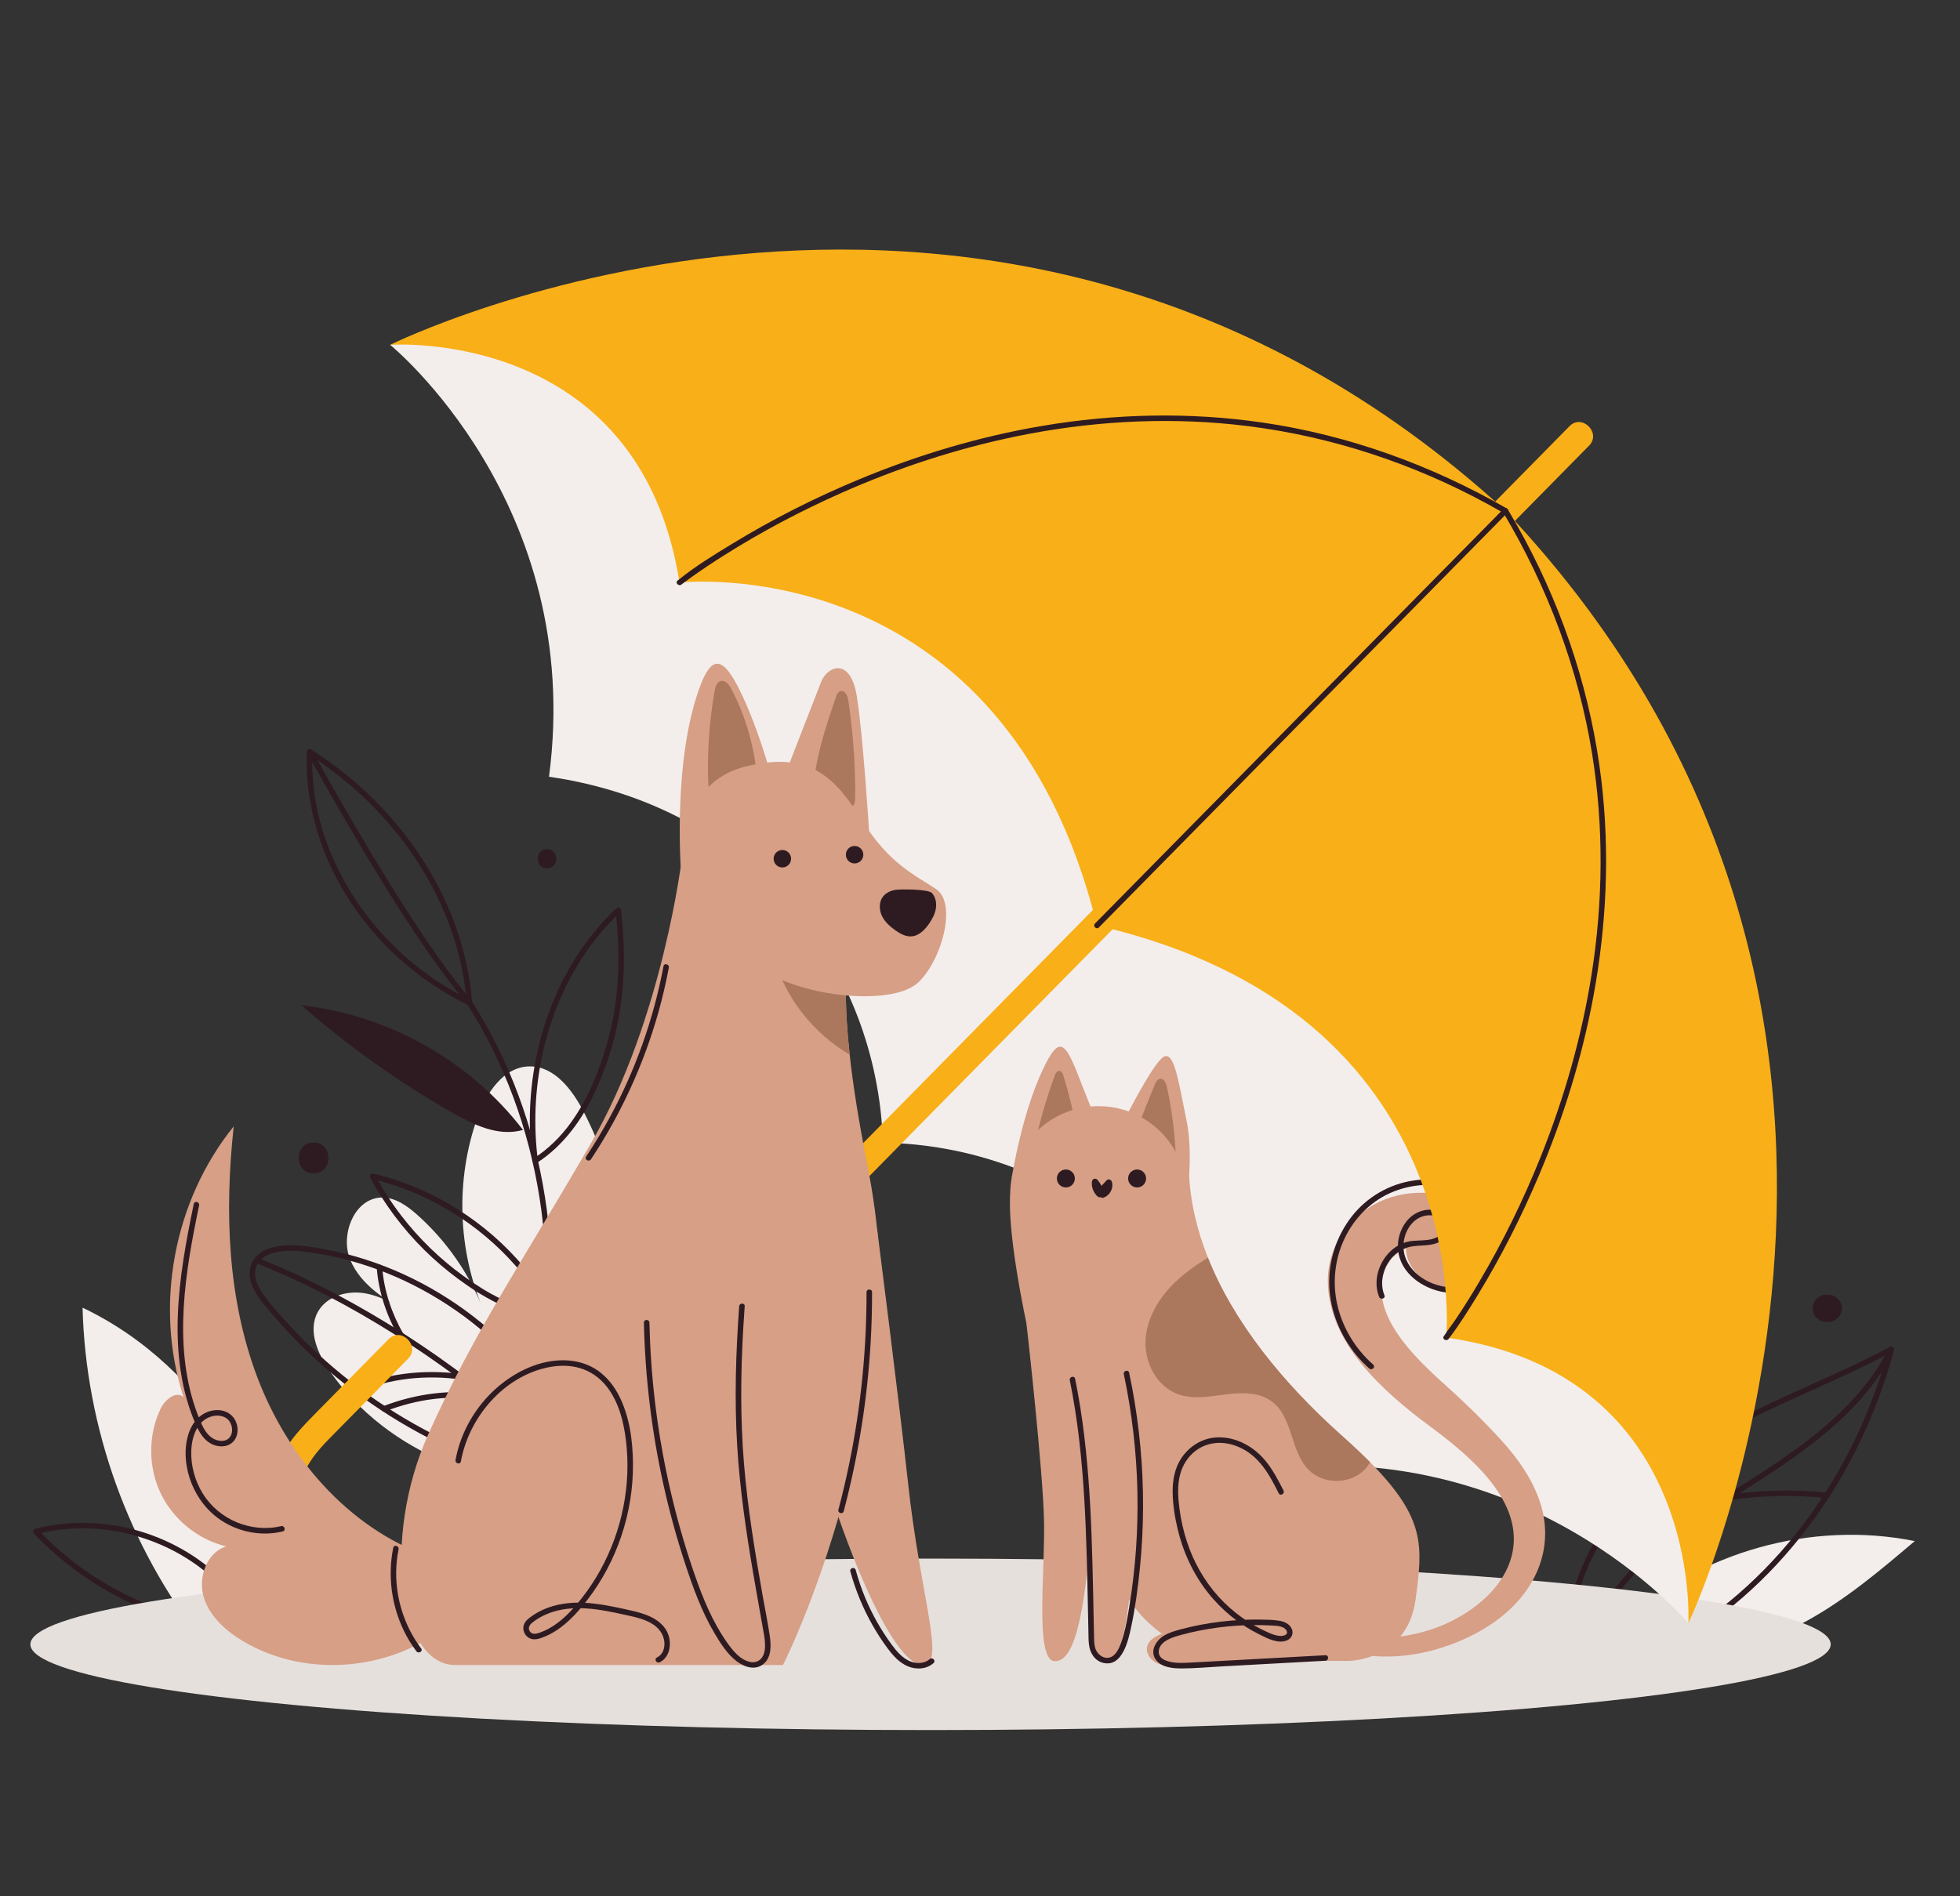
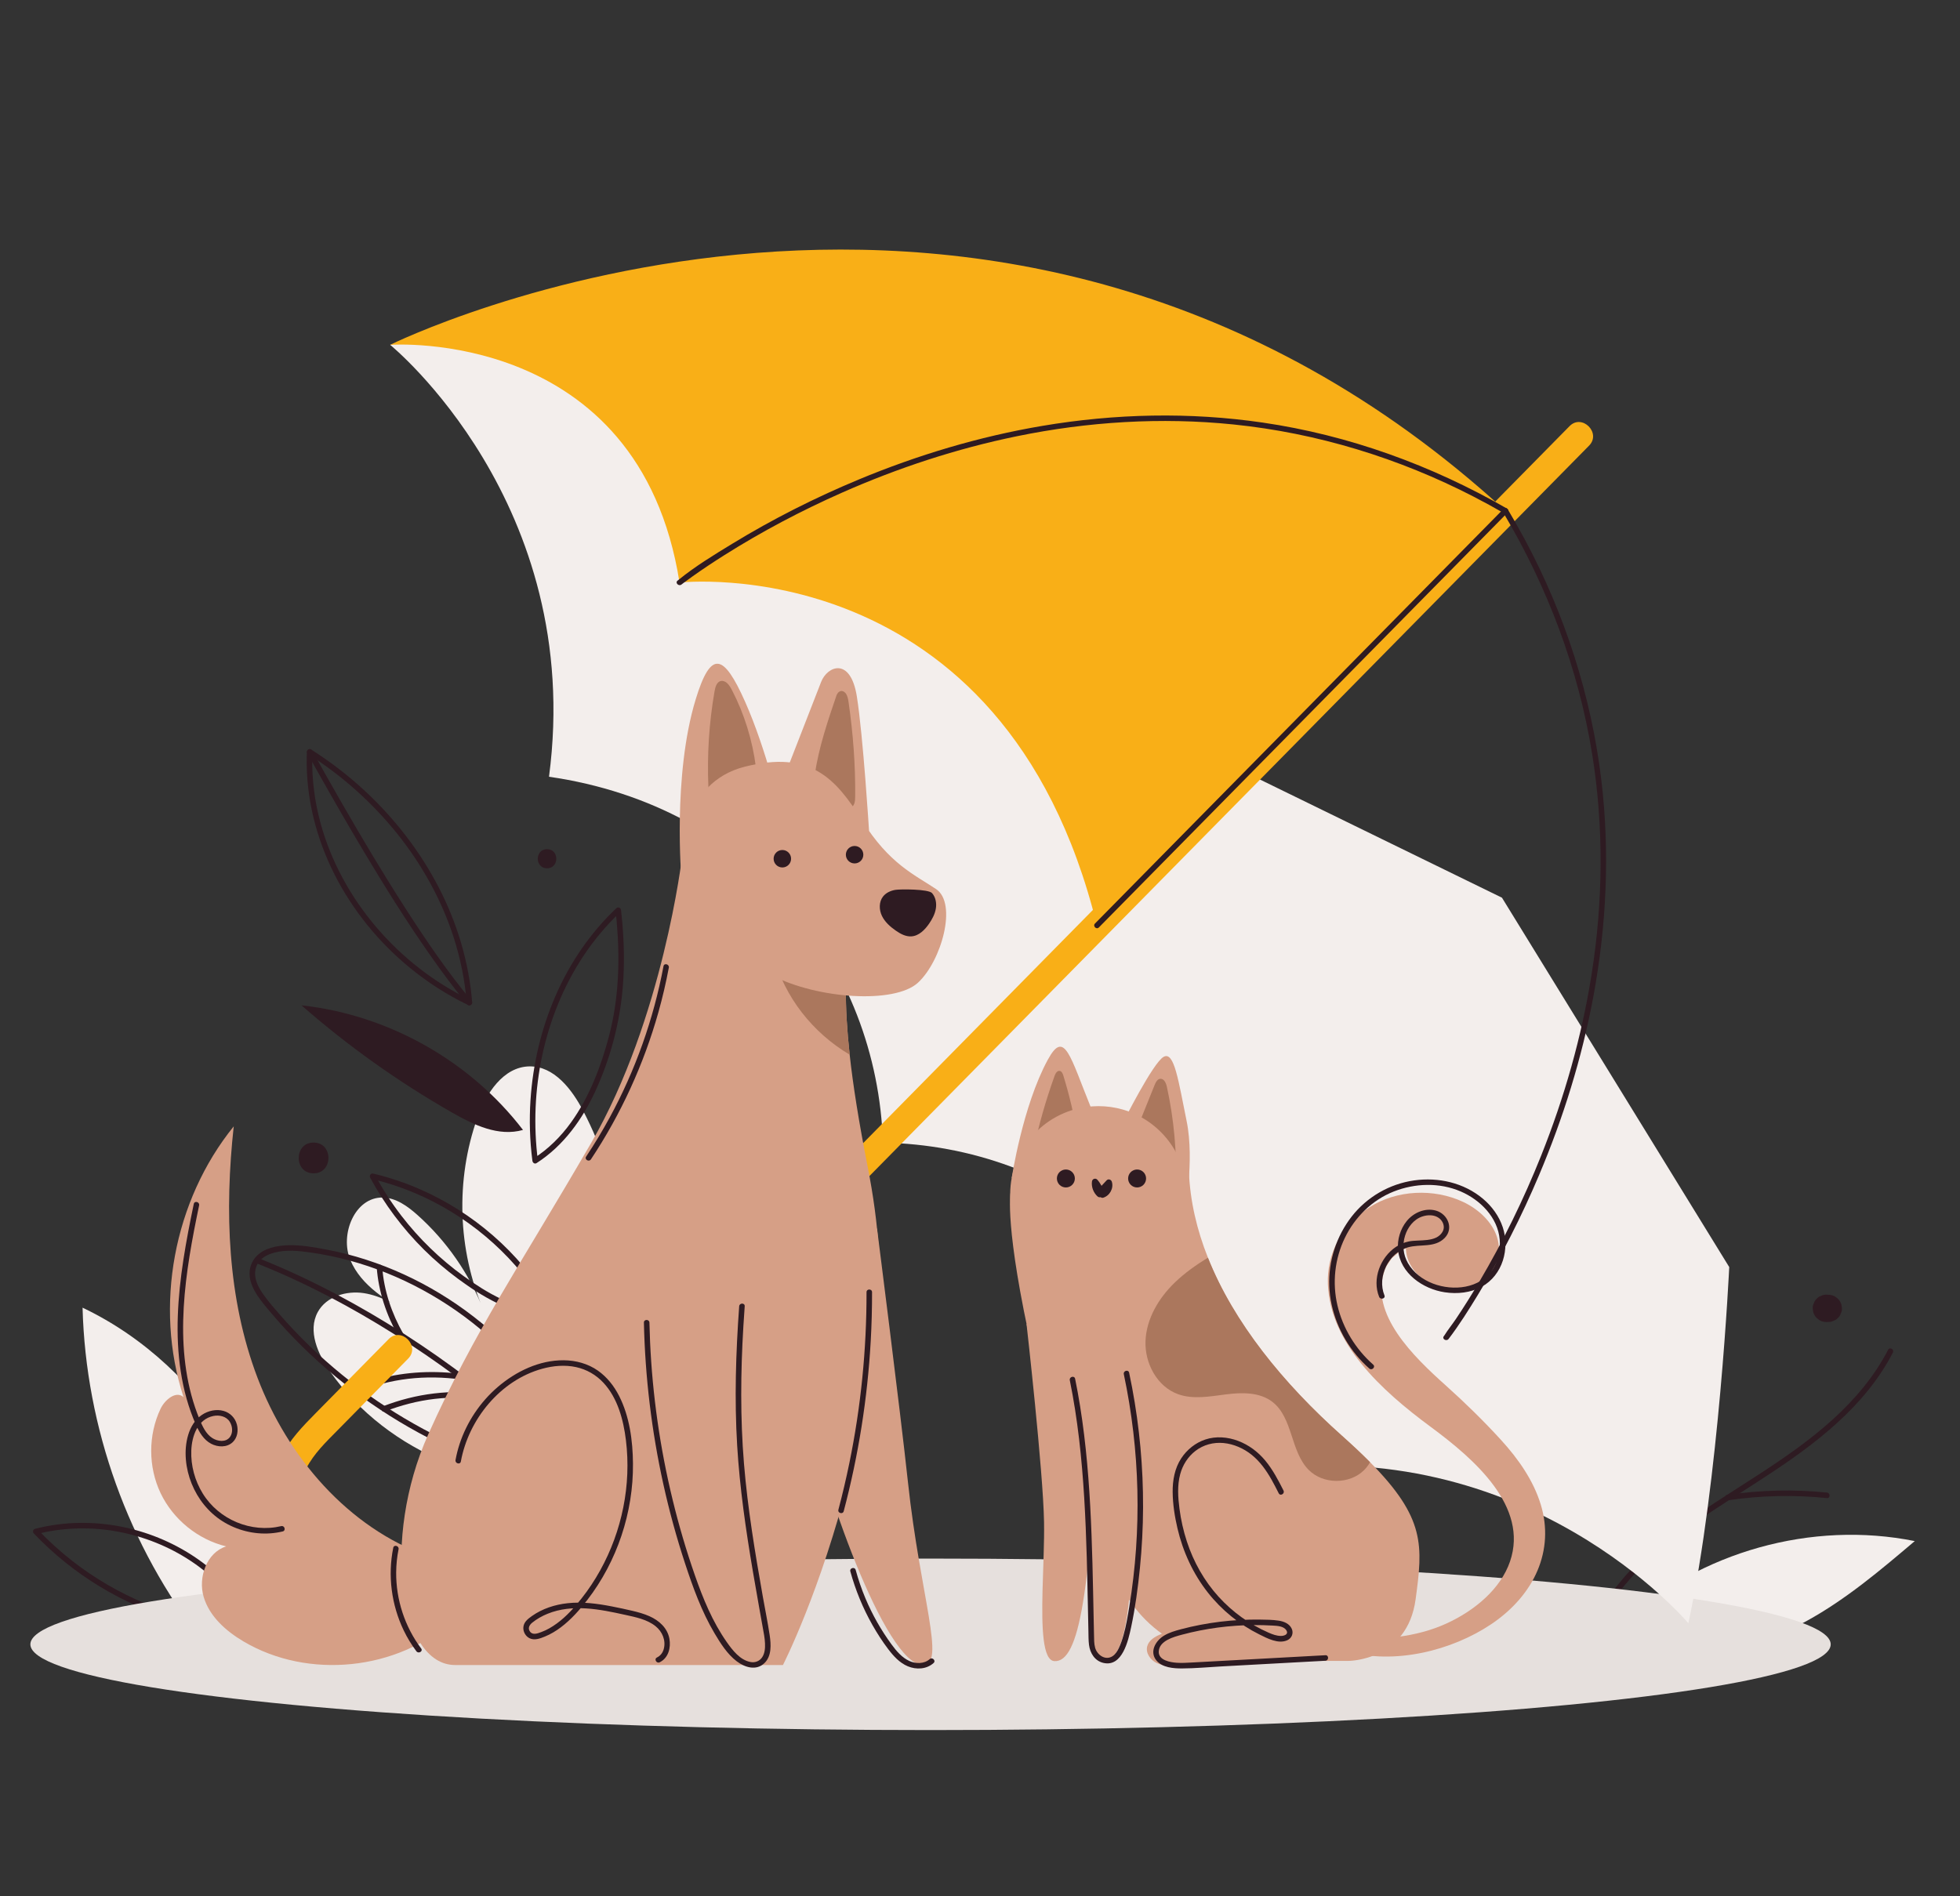
<svg xmlns="http://www.w3.org/2000/svg" version="1.1" id="Calque_1" x="0px" y="0px" width="930px" height="900px" viewBox="0 0 930 900" enable-background="new 0 0 930 900" xml:space="preserve">
  <rect x="0" y="0" width="930" height="900" fill="#333333" stroke="none" />
  <g>
    <g>
      <path fill="#F3EEEC" d="M770.087,770.096c36.603-33.676,89.69-48.506,138.446-38.674c-16.211,13.756-32.561,27.609-51.189,37.854    c-18.629,10.246-39.93,16.756-61.084,14.633L770.087,770.096z" />
      <path fill="#F3EEEC" d="M134.564,778.959c2.721-65.203-36.474-130.256-95.39-158.322c1.485,57.01,21.762,113.375,56.937,158.266    L134.564,778.959z" />
      <g>
        <path fill="#2E1B22" d="M106.644,750.811c-8.883-9.107-19.68-16.172-31.451-20.959c-11.804-4.801-24.607-7.246-37.353-7.07     c-7.15,0.1-14.291,1.039-21.217,2.818c-0.978,0.25-1.242,1.488-0.578,2.188c9.216,9.711,19.744,18.17,31.181,25.127     c11.434,6.957,23.796,12.428,36.639,16.197c7.249,2.129,14.653,3.701,22.14,4.709c0.707,0.094,1.397-0.172,1.611-0.916     c0.175-0.607-0.214-1.516-0.915-1.609c-13.1-1.762-25.96-5.27-38.143-10.398c-12.179-5.129-23.733-11.867-34.161-19.986     c-5.866-4.57-11.382-9.582-16.501-14.975c-0.192,0.73-0.385,1.459-0.578,2.189c11.96-3.072,24.547-3.531,36.725-1.52     c12.203,2.018,23.99,6.404,34.483,12.959c5.926,3.703,11.386,8.096,16.265,13.098     C105.971,753.871,107.822,752.018,106.644,750.811L106.644,750.811z" />
      </g>
      <g>
        <g>
-           <path fill="#2E1B22" d="M746.061,800.215c-2.361-15.281-1.111-31.066,3.437-45.836c4.412-14.334,12.038-27.406,21.962-38.621      c9.601-10.85,21.029-19.939,33.19-27.756c13.337-8.572,27.587-15.584,41.97-22.205c15.36-7.072,30.926-13.719,45.982-21.436      c1.835-0.941,3.66-1.898,5.479-2.871c-0.641-0.494-1.283-0.986-1.924-1.48c-3.803,14.174-8.829,28.014-15.078,41.291      c-6.274,13.326-13.751,26.094-22.374,38.039c-8.667,12.006-18.524,23.16-29.425,33.184      c-11.066,10.178-23.219,19.152-36.238,26.672c-13.496,7.795-27.881,13.992-42.809,18.465c-1.92,0.574-3.848,1.121-5.781,1.641      c-1.627,0.438-0.938,2.963,0.695,2.525c15.359-4.131,30.241-10.021,44.235-17.584c13.414-7.252,25.987-16.035,37.483-26.049      c11.354-9.889,21.613-20.99,30.723-32.975c9.015-11.857,16.863-24.592,23.492-37.928c6.59-13.262,11.996-27.121,16.137-41.34      c0.508-1.744,0.994-3.492,1.465-5.244c0.305-1.131-0.926-2.014-1.924-1.479c-15.159,8.115-30.939,14.967-46.582,22.078      c-14.856,6.752-29.646,13.766-43.545,22.354c-12.493,7.717-24.345,16.686-34.428,27.4      c-10.287,10.936-18.498,23.66-23.619,37.805c-5.331,14.723-7.367,30.699-5.791,46.285c0.194,1.926,0.447,3.846,0.743,5.762      C743.793,802.572,746.316,801.867,746.061,800.215L746.061,800.215z" />
-         </g>
+           </g>
        <g>
          <path fill="#2E1B22" d="M895.887,640.621c-6.51,12.656-15.801,23.578-26.302,33.107c-10.953,9.939-23.153,18.34-35.536,26.379      c-13.289,8.627-26.835,16.902-39.502,26.441c-5.834,4.391-11.499,9.004-16.664,14.174c-5.083,5.088-9.746,10.59-14.004,16.383      c-8.438,11.479-15.557,24.395-19.224,38.23c-0.428,1.613-0.8,3.24-1.119,4.879c-0.322,1.646,2.2,2.352,2.524,0.697      c2.72-13.916,9.324-26.92,17.283-38.545c8.166-11.928,18.088-22.32,29.465-31.213c12.456-9.736,25.928-18.066,39.203-26.615      c12.46-8.023,24.811-16.289,36.055-25.98c10.668-9.193,20.367-19.717,27.504-31.916c0.904-1.543,1.761-3.111,2.579-4.701      C898.919,640.445,896.66,639.119,895.887,640.621L895.887,640.621z" />
        </g>
        <g>
          <path fill="#2E1B22" d="M866.869,708.396c-15.69-1.609-31.694-1.215-47.298,1.088c-1.66,0.246-0.955,2.77,0.697,2.525      c15.356-2.268,31.16-2.578,46.601-0.994C868.543,711.186,868.532,708.566,866.869,708.396L866.869,708.396z" />
        </g>
        <g>
          <path fill="#2E1B22" d="M796.952,691.234c0.137,10.451,1.61,20.865,4.386,30.941c0.446,1.625,2.974,0.936,2.524-0.695      c-2.715-9.863-4.158-20.018-4.291-30.246C799.548,689.551,796.93,689.545,796.952,691.234L796.952,691.234z" />
        </g>
      </g>
      <path fill="#F3EEEC" d="M293.926,640.275c6.887-38.182,0.738-78.592-17.192-113c-5.387-10.338-13.86-21.326-25.517-21.154    c-12.364,0.184-20.602,12.793-24.734,24.449c-10.41,29.357-9.343,62.621,2.925,91.254c-6.702-17.242-17.537-32.857-31.338-45.174    c-4.68-4.174-10.173-8.154-16.445-8.281c-13.252-0.27-20.526,17.535-15.364,29.742c5.162,12.209,17.534,19.49,29.121,25.928    c-7.105-4.463-14.47-9.025-22.761-10.301c-8.292-1.275-17.83,1.607-21.844,8.975c-4.866,8.93,0.022,19.982,5.876,28.299    c27.274,38.74,78.109,59.336,124.658,50.502L293.926,640.275z" />
      <g>
        <g>
-           <path fill="#2E1B22" d="M235.217,719.826c7.601-14.834,13.601-30.477,17.927-46.572c4.327-16.098,6.994-32.646,8.042-49.281      c1.047-16.604,0.46-33.309-1.735-49.799c-2.193-16.471-5.955-32.719-11.344-48.439c-5.402-15.756-12.402-30.982-20.973-45.27      c-1.066-1.777-2.158-3.539-3.27-5.287c-0.902-1.418-3.169-0.105-2.261,1.322c8.864,13.928,16.223,28.793,21.96,44.271      c5.709,15.4,9.852,31.379,12.419,47.602c2.582,16.314,3.535,32.893,2.9,49.395c-0.633,16.434-2.869,32.793-6.73,48.779      c-3.859,15.975-9.328,31.568-16.433,46.391c-0.896,1.869-1.819,3.723-2.764,5.568      C232.189,720.002,234.448,721.328,235.217,719.826L235.217,719.826z" />
-         </g>
+           </g>
        <g>
          <path fill="#2E1B22" d="M145.544,359.357c-0.375,19.227,4.426,38.271,13.052,55.406c8.666,17.214,21.141,32.533,36.057,44.716      c8.421,6.881,17.612,12.789,27.42,17.49c0.817,0.393,2.055-0.059,1.971-1.131c-1.497-19.107-7.104-37.699-15.893-54.704      c-8.836-17.096-20.82-32.565-34.904-45.66c-7.917-7.36-16.518-13.986-25.652-19.767c-0.875-0.553-1.931,0.18-1.97,1.131      C145.59,357.678,145.563,358.517,145.544,359.357c-0.039,1.686,2.58,1.686,2.619,0c0.02-0.84,0.046-1.679,0.081-2.519      c-0.657,0.377-1.314,0.754-1.971,1.131c16.021,10.138,30.34,22.929,42.199,37.724c11.728,14.63,21.025,31.33,26.781,49.194      c3.235,10.041,5.347,20.433,6.171,30.951c0.657-0.375,1.313-0.754,1.97-1.129c-17.191-8.24-32.499-20.176-44.857-34.679      c-12.177-14.289-21.467-31.154-26.425-49.293c-2.793-10.22-4.157-20.784-3.95-31.38      C148.196,357.671,145.578,357.671,145.544,359.357z" />
        </g>
        <path fill="#2E1B22" d="M143.699,477.225c40.835,4.611,79.462,26.428,104.454,59.059c-11.599,3.301-23.316-2.35-33.618-8.23     c-25.446-14.525-49.434-31.605-71.485-50.898C143.266,477.176,143.482,477.201,143.699,477.225z" />
        <g>
          <path fill="#2E1B22" d="M295.252,437.606c-0.167-1.875-0.356-3.748-0.566-5.619c-0.124-1.101-1.352-1.759-2.235-0.925      c-12.344,11.648-22.036,25.94-28.806,41.478c-6.829,15.67-10.804,32.51-11.927,49.557c-0.633,9.604-0.336,19.26,0.896,28.805      c0.117,0.912,1.043,1.727,1.97,1.131c12.812-8.221,21.835-20.846,28.078-34.537c6.959-15.266,11.369-31.77,12.798-48.482      C296.354,458.563,296.162,448.045,295.252,437.606c-0.146-1.666-2.765-1.682-2.619,0c1.578,18.109,0.978,36.556-3.684,54.203      c-3.806,14.406-9.29,28.811-18.045,40.977c-4.801,6.67-10.713,12.541-17.641,16.986c0.657,0.375,1.313,0.754,1.97,1.129      c-2.156-16.707-1.449-33.773,2.105-50.242c3.537-16.389,9.856-32.197,19.032-46.254c5.116-7.839,11.124-15.066,17.933-21.492      c-0.745-0.309-1.49-0.617-2.235-0.926c0.21,1.871,0.398,3.744,0.565,5.619C292.782,439.272,295.402,439.288,295.252,437.606z" />
        </g>
        <g>
          <path fill="#2E1B22" d="M176.856,559.637c13.064,3.15,25.567,8.361,37.047,15.344c11.476,6.977,21.877,15.688,30.749,25.773      c5.027,5.713,9.525,11.871,13.455,18.389c0.156-0.598,0.313-1.195,0.47-1.793c-6.701,3.803-14.233,2.221-20.864-0.898      c-6.267-2.947-12.19-6.805-17.797-10.852c-11.108-8.02-21.067-17.695-29.431-28.545c-4.719-6.123-8.923-12.639-12.584-19.445      c-0.493,0.641-0.986,1.281-1.479,1.924C176.567,559.566,176.711,559.602,176.856,559.637c1.639,0.391,2.337-2.135,0.696-2.525      c-0.145-0.035-0.29-0.068-0.435-0.104c-1.125-0.268-2.026,0.904-1.479,1.924c6.766,12.578,15.422,24.135,25.561,34.193      c5.027,4.986,10.423,9.596,16.118,13.803c5.786,4.275,11.918,8.307,18.396,11.461c3.76,1.83,7.715,3.287,11.893,3.75      c4.29,0.475,8.54-0.398,12.292-2.525c0.609-0.346,0.832-1.191,0.47-1.793c-7.076-11.736-16.016-22.332-26.344-31.336      c-10.331-9.006-22.009-16.471-34.565-21.971c-7.075-3.098-14.398-5.592-21.908-7.402      C175.915,556.715,175.216,559.242,176.856,559.637z" />
        </g>
        <path fill="#2E1B22" d="M322.299,526.594c-0.041-1.973-0.14-3.945-0.298-5.916c-31.104,27.373-54.667,66.859-62.432,107.59     C296.965,610.471,323.16,567.764,322.299,526.594z" />
        <g>
          <path fill="#2E1B22" d="M247.895,688.74c10.89-0.07,21.648-3.08,31.416-7.789c9.982-4.811,19.241-11.607,26.329-20.166      c3.817-4.611,6.965-9.707,9.151-15.285c0.303-0.771-0.473-1.707-1.263-1.658c-21.543,1.334-42.196,11.742-56.401,27.949      c-4.013,4.578-7.507,9.602-10.362,14.979c-0.79,1.488,1.47,2.813,2.261,1.322c9.809-18.473,27.271-32.475,47.254-38.512      c5.613-1.697,11.396-2.758,17.248-3.119c-0.42-0.553-0.842-1.105-1.263-1.658c-3.762,9.602-10.709,17.707-18.678,24.113      c-8.406,6.754-18.296,11.82-28.682,14.717c-5.544,1.545-11.25,2.451-17.011,2.488C246.21,686.133,246.207,688.75,247.895,688.74      z" />
        </g>
        <g>
          <path fill="#2E1B22" d="M223.66,474.914c-11.485-13.82-21.617-28.759-31.327-43.858c-10.45-16.25-20.342-32.858-29.973-49.605      c-4.825-8.391-9.58-16.82-14.295-25.272c-0.821-1.473-3.084-0.153-2.262,1.321c8.835,15.833,17.809,31.593,27.117,47.154      c9.934,16.607,20.209,33.037,31.319,48.886c5.573,7.949,11.363,15.758,17.569,23.225      C222.886,478.063,224.73,476.201,223.66,474.914L223.66,474.914z" />
        </g>
        <g>
-           <path fill="#2E1B22" d="M251.499,686.273c12.512-14.98,32.525-19.789,48.708-29.494c4.612-2.768,8.984-5.967,12.785-9.785      c1.19-1.197-0.661-3.049-1.852-1.852c-13.738,13.805-33.634,18.168-49.515,28.764c-4.438,2.961-8.552,6.414-11.978,10.516      C248.573,685.707,250.417,687.568,251.499,686.273L251.499,686.273z" />
-         </g>
+           </g>
      </g>
      <g>
        <g>
          <path fill="#2E1B22" d="M280.378,702.221c-4.071-12.225-9.687-23.918-16.626-34.771c-6.939-10.852-15.169-20.887-24.406-29.863      c-9.248-8.986-19.524-16.939-30.546-23.631c-11.005-6.684-22.79-12.119-35.044-16.078c-6.121-1.979-12.363-3.584-18.682-4.787      c-5.975-1.137-12.208-2.268-18.313-2.086c-5.328,0.158-11.494,1.293-15.259,5.42c-2.031,2.225-3.152,5.178-3.093,8.195      c0.074,3.766,1.784,7.309,3.833,10.385c2.027,3.045,4.44,5.842,6.806,8.623c2.287,2.691,4.636,5.33,7.041,7.916      c4.811,5.168,9.851,10.125,15.096,14.854c10.489,9.453,21.798,18.006,33.738,25.541c11.949,7.541,24.538,14.043,37.587,19.459      c12.991,5.391,26.448,9.668,40.179,12.721c3.391,0.756,6.8,1.432,10.22,2.037c1.648,0.291,2.356-2.23,0.697-2.525      c-13.569-2.402-26.92-5.982-39.878-10.672c-12.906-4.674-25.406-10.449-37.348-17.215c-11.992-6.795-23.43-14.582-34.115-23.289      c-10.635-8.666-20.544-18.225-29.554-28.57c-2.317-2.662-4.647-5.348-6.768-8.17c-2.175-2.895-4.312-6.191-4.822-9.852      c-0.406-2.91,0.488-5.859,2.573-7.943c1.778-1.777,4.159-2.801,6.56-3.426c5.6-1.461,11.443-0.846,17.092-0.045      c6.216,0.883,12.376,2.156,18.437,3.795c12.064,3.266,23.711,7.98,34.691,13.945c11.045,6.002,21.414,13.24,30.851,21.547      c9.387,8.262,17.887,17.553,25.19,27.707c7.318,10.176,13.498,21.209,18.172,32.846c1.143,2.844,2.195,5.723,3.164,8.631      C278.383,704.508,280.913,703.826,280.378,702.221L280.378,702.221z" />
        </g>
        <g>
          <path fill="#2E1B22" d="M122.612,599.934c22.375,8.939,43.782,20.283,64.167,33.102c20.893,13.141,40.787,27.912,59.302,44.236      c9.978,8.797,19.551,18.057,28.571,27.836c1.146,1.24,2.994-0.613,1.852-1.852c-16.414-17.793-34.628-33.893-53.877-48.549      c-19.822-15.092-40.837-28.674-62.855-40.338c-11.851-6.281-24.007-11.984-36.463-16.961      C121.743,596.783,121.063,599.314,122.612,599.934L122.612,599.934z" />
        </g>
        <g>
          <path fill="#2E1B22" d="M230.77,661.342c-8.268-0.836-16.609-0.973-24.87,0.016c-8.244,0.984-16.285,3.037-24.027,6.025      c-1.556,0.602-0.88,3.133,0.696,2.525c7.627-2.945,15.582-5.037,23.711-5.977c8.138-0.939,16.35-0.795,24.49,0.029      C232.445,664.129,232.434,661.51,230.77,661.342L230.77,661.342z" />
        </g>
        <g>
          <path fill="#2E1B22" d="M219.556,652.209c-13.333-1.822-26.806-1.254-39.833,2.223c-3.771,1.006-7.477,2.238-11.118,3.643      c-1.556,0.6-0.88,3.135,0.696,2.525c7.846-3.025,16.029-5.229,24.392-6.205c8.36-0.977,16.832-0.799,25.167,0.34      c0.706,0.096,1.397-0.17,1.611-0.914C220.645,653.211,220.256,652.305,219.556,652.209L219.556,652.209z" />
        </g>
        <g>
          <path fill="#2E1B22" d="M191.332,632.996c-5.428-9.529-9.205-20.559-9.958-31.541c-0.114-1.672-2.734-1.684-2.619,0      c0.785,11.453,4.65,22.918,10.315,32.863C189.904,635.781,192.168,634.463,191.332,632.996L191.332,632.996z" />
        </g>
      </g>
      <g>
        <path fill="#2E1B22" d="M867.538,614.52c-0.308-0.021-0.619-0.059-0.927-0.053c-0.894-0.033-1.729,0.152-2.503,0.561     c-0.805,0.26-1.502,0.709-2.091,1.342c-0.633,0.59-1.081,1.287-1.344,2.092c-0.406,0.773-0.593,1.607-0.56,2.502     c0.077,0.576,0.156,1.152,0.232,1.727c0.309,1.102,0.865,2.059,1.671,2.867c0.438,0.34,0.876,0.678,1.315,1.018     c1.014,0.588,2.105,0.883,3.278,0.887c0.308,0.006,0.619-0.033,0.927-0.053c0.887,0.033,1.714-0.152,2.482-0.555     c0.799-0.26,1.49-0.705,2.074-1.332c0.629-0.584,1.072-1.275,1.332-2.076c0.403-0.768,0.588-1.596,0.555-2.482     c-0.076-0.57-0.152-1.141-0.229-1.713c-0.306-1.092-0.858-2.039-1.657-2.844c-0.435-0.336-0.869-0.672-1.305-1.008     C869.784,614.816,868.701,614.523,867.538,614.52L867.538,614.52z" />
      </g>
      <g>
        <path fill="#2E1B22" d="M259.569,412.108c5.846,0,5.855-9.084,0-9.084C253.724,403.024,253.714,412.108,259.569,412.108     L259.569,412.108z" />
      </g>
      <g>
        <path fill="#2E1B22" d="M148.79,556.885c9.399,0,9.415-14.607,0-14.607C139.39,542.277,139.375,556.885,148.79,556.885     L148.79,556.885z" />
      </g>
    </g>
    <ellipse fill="#E6E0DD" cx="441.532" cy="780.422" rx="427.12" ry="40.693" />
    <g>
      <path fill="#F3EEEC" d="M712.665,426.056L591.68,366.967l-60.908-120.078L353.847,141.711c0,0-101.129,6.323-168.734,21.948    c0,0,92.514,75.133,75.383,204.997c97.012,13.984,155.729,89.917,158.451,173.673c83.786,1.455,160.599,59.02,176.047,155.809    c129.591-19.09,206.112,72.277,206.112,72.277c14.604-67.832,19.396-169.047,19.396-169.047L712.665,426.056z" />
      <g>
        <path fill="#F9AF17" d="M744.749,202.241c-1.67,1.694-3.34,3.39-5.01,5.085c-4.717,4.788-9.434,9.576-14.149,14.365     c-7.412,7.525-14.825,15.05-22.237,22.575c-9.646,9.794-19.294,19.588-28.941,29.383c-11.576,11.753-23.154,23.506-34.731,35.26     c-13.07,13.269-26.142,26.539-39.212,39.809c-14.1,14.314-28.2,28.63-42.301,42.945c-14.866,15.092-29.732,30.184-44.6,45.277     c-15.102,15.332-30.205,30.664-45.307,45.996c-15.085,15.314-30.169,30.629-45.253,45.943     c-14.534,14.754-29.068,29.51-43.603,44.264c-13.724,13.934-27.448,27.867-41.172,41.801     c-12.395,12.582-24.79,25.166-37.185,37.75c-10.786,10.951-21.572,21.9-32.358,32.852c-8.72,8.852-17.44,17.703-26.16,26.557     c-6.235,6.33-12.47,12.66-18.705,18.99c-3.413,3.465-6.826,6.93-10.239,10.395c-9.733,9.881-22.036,15.842-35.873,15.189     c-13.273-0.625-25.977-8.32-32.578-20.467c-6.522-12.002-6.222-26.988,0.15-39.244c3.728-7.17,9.34-12.506,14.918-18.17     c7.135-7.244,14.271-14.488,21.405-21.73c4.021-4.082,8.042-8.164,12.063-12.246c5.918-6.01-3.333-15.275-9.259-9.26     c-11.471,11.645-22.94,23.289-34.411,34.934c-6.326,6.424-12.573,12.775-16.598,21.008c-7.003,14.322-8.215,31.248-2.021,46.082     c6.2,14.852,18.975,26.24,34.583,30.404c15.465,4.127,32.598,1.08,45.846-7.859c5.07-3.422,9.229-7.551,13.46-11.848     c4.478-4.545,8.954-9.09,13.432-13.635c7.247-7.357,14.494-14.715,21.741-22.072c9.609-9.756,19.219-19.512,28.828-29.268     c11.508-11.682,23.015-23.365,34.522-35.047c13.105-13.307,26.211-26.611,39.317-39.916     c14.248-14.465,28.496-28.93,42.743-43.395c14.982-15.209,29.965-30.42,44.947-45.629c15.309-15.543,30.619-31.086,45.928-46.627     c15.229-15.461,30.458-30.923,45.688-46.384c14.74-14.965,29.481-29.93,44.223-44.896c13.846-14.056,27.691-28.113,41.537-42.169     c12.543-12.734,25.086-25.469,37.63-38.203c10.833-10.998,21.666-21.995,32.499-32.993c8.716-8.849,17.432-17.696,26.146-26.545     c6.168-6.262,12.338-12.524,18.506-18.787c3.271-3.321,6.543-6.644,9.816-9.966c0.41-0.416,0.82-0.833,1.23-1.25     C759.926,205.491,750.673,196.225,744.749,202.241L744.749,202.241z" />
      </g>
    </g>
    <g>
      <path fill="#D69F86" d="M370.647,372.386c0,0,15.962-41.017,18.954-48.707s13.966-11.964,16.959,6.836    c2.993,18.799,5.794,63.867,5.794,63.867L370.647,372.386z" />
      <path fill="#AB775D" d="M402.651,333.354c-0.221-1.528-0.485-3.138-1.396-4.313c-0.912-1.175-2.897-1.956-4.254,0.729    c-4.259,12.473-8.542,25.05-10.452,38.212c-0.207,1.431-0.386,2.902-0.114,4.32c0.272,1.418,1.081,2.792,2.314,3.287    c1.364,0.546,2.933-0.11,3.983-1.217s0.481,3.913,1.1,2.463c0.988,3.767,3.731,0.854,5.736,4.091    c0.85,1.374,2.076,2.828,3.569,2.616c1.027-0.146,1.842-1.093,2.222-2.154c0.38-1.063,0.404-2.233,0.416-3.376    C405.924,363.065,404.778,348.117,402.651,333.354z" />
      <path fill="#D69F86" d="M323.35,417.212c0,0-4.299-49.04,6.732-85.245c7.188-23.592,13.22-21.96,23.475,1.111    c10.254,23.071,17.09,52.979,17.09,52.979L323.35,417.212z" />
      <path fill="#AB775D" d="M336.123,373.502c-0.651-15.15,0.321-30.367,2.885-45.18c0.333-1.919,0.865-4.093,2.391-4.88    c1.152-0.594,2.554-0.153,3.573,0.744c1.019,0.898,1.729,2.186,2.391,3.46c5.781,11.131,9.652,23.595,11.309,36.42    c0.157,1.217,0.29,2.496-0.076,3.641c-0.674,2.107-2.921,3.058-4.81,2.557c-1.888-0.5-3.434-2.115-4.658-3.884    c-1.225-1.769,0.721,9.673-0.609,8.012c0.898,4.962-2.845-3.134-5.124,1.121c-0.598,1.116-1.341,2.204-2.385,2.7    C339.965,378.709,336.305,377.417,336.123,373.502L336.123,373.502z" />
      <path fill="#D69F86" d="M403.119,700.516c-13.67,54.688-31.617,89.729-31.617,89.729s-129.034,0-155.518,0    c-26.493,0-35.039-59.822-12.824-109.387c22.225-49.555,43.112-79.35,77.287-138.314c34.184-58.957,43.202-135.979,43.202-135.979    s56.268,9.863,74.172,26.718c3.823,3.598,5.9,7.518,5.298,11.732c-2.13,14.917-2.601,31.503,0.044,55.544    c1.589,14.516,4.32,31.756,8.502,52.984C422.768,609.934,416.79,645.828,403.119,700.516z" />
      <path fill="#AB775D" d="M403.163,500.559c-17.423-10.301-30.971-27.322-36.086-46.955l25.594-19.605    c1.702-0.42,3.422-0.654,5.15-0.717c3.823,3.598,5.9,7.518,5.298,11.732C400.989,459.932,400.518,476.518,403.163,500.559z" />
      <path fill="#D69F86" d="M323.649,406.565c0,0-0.854-35.035,29.908-42.724c30.762-7.691,42.725,5.126,55.543,25.635    c12.817,20.507,24.781,25.636,35.034,32.47c10.255,6.838,2.564,34.181-8.545,44.435c-11.108,10.254-47.852,7.689-69.215-3.418    C345.012,451.854,331.34,443.309,323.649,406.565z" />
      <path fill="#2E1B22" d="M442.25,423.884c-1.73-1.969-15.135-1.918-17.385-1.545c-2.25,0.371-4.48,1.373-5.881,3.172    c-1.98,2.543-1.914,6.257-0.523,9.164s3.896,5.127,6.536,6.975c2.199,1.539,4.718,2.924,7.397,2.771    c3.58-0.205,6.42-3.072,8.45-6.031c1.483-2.16,2.763-4.529,3.2-7.115C444.485,428.69,443.982,425.853,442.25,423.884z" />
      <circle fill="#2E1B22" cx="371.219" cy="407.565" r="4.143" />
      <circle fill="#2E1B22" cx="405.497" cy="405.651" r="4.143" />
      <path fill="#D69F86" d="M203.075,738.553c-37.968-13.518-66.616-47.039-80.918-84.719s-15.621-79.184-11.253-119.248    c-28.565,35.309-37.835,85.324-23.82,128.527c-3.487-3.246-8.854,1.199-10.898,5.5c-5.925,12.471-5.916,27.607,0.024,40.07    s17.694,22.002,31.113,25.252c-9.254,2.908-13.439,14.674-10.684,23.977c2.755,9.301,10.602,16.232,18.953,21.168    c30.644,18.111,72.876,13.799,99.226-10.135L203.075,738.553z" />
      <path fill="#D69F86" d="M416.137,583.035c0,0,10.941,85.725,14.688,120.512c5.831,54.156,18.121,86.697,7.169,86.697    c-18.053,0-48.012-86.029-55.765-124.809S390.269,600.256,416.137,583.035z" />
      <g>
        <path fill="#2E1B22" d="M400.337,717.23c6.979-26.385,11.282-53.477,12.812-80.727c0.434-7.732,0.641-15.475,0.629-23.221     c-0.003-1.684-2.621-1.688-2.619,0c0.04,27.205-2.672,54.395-8.134,81.047c-1.526,7.449-3.269,14.854-5.212,22.203     C397.381,718.164,399.907,718.861,400.337,717.23L400.337,717.23z" />
      </g>
      <g>
        <path fill="#2E1B22" d="M305.525,627.734c0.574,25.799,3.667,51.541,9.236,76.74c2.793,12.637,6.212,25.139,10.251,37.436     c3.748,11.414,7.874,22.881,14.018,33.26c2.828,4.777,6.025,9.861,10.494,13.271c3.804,2.902,9.218,4.652,13.14,0.949     c3.55-3.354,3.194-8.91,2.536-13.313c-0.91-6.094-2.167-12.15-3.238-18.217c-3.699-20.939-7.201-41.949-8.95-63.154     c-1.788-21.678-1.596-43.434-0.297-65.133c0.192-3.203,0.406-6.404,0.638-9.604c0.122-1.682-2.497-1.674-2.619,0     c-1.593,22.014-2.29,44.109-0.955,66.156c1.214,20.053,4.105,39.945,7.458,59.738c0.97,5.734,1.977,11.461,2.998,17.184     c0.542,3.041,1.087,6.082,1.635,9.123c0.469,2.605,1.019,5.213,1.118,7.867c0.083,2.197-0.077,4.572-1.307,6.467     c-1.207,1.863-3.338,2.723-5.5,2.328c-5.036-0.914-8.634-5.625-11.383-9.543c-6.729-9.592-11.206-20.529-15.046-31.535     c-4.115-11.791-7.643-23.787-10.594-35.922c-5.979-24.572-9.57-49.717-10.708-74.982c-0.137-3.037-0.237-6.076-0.304-9.117     C308.106,626.053,305.487,626.045,305.525,627.734L305.525,627.734z" />
      </g>
      <g>
        <path fill="#2E1B22" d="M218.671,693.639c3.641-19.953,18.695-38.518,38.592-44.006c5.202-1.434,10.787-1.939,16.096-0.779     c5.024,1.098,9.489,3.672,12.984,7.438c6.762,7.285,9.475,17.631,10.654,27.254c2.599,21.207-1.848,43.115-12.21,61.773     c-2.588,4.66-5.535,9.139-8.845,13.318c-3.436,4.34-7.197,8.572-11.687,11.852c-2.275,1.662-4.743,3.141-7.397,4.107     c-1.671,0.607-4.002,1.586-5.333-0.154c-1.219-1.596-0.36-3.189,0.999-4.289c2.165-1.754,4.655-3.158,7.231-4.209     c11.832-4.824,24.822-2.166,36.833,0.48c4.983,1.098,10.446,2.145,14.519,5.436c3.168,2.563,4.939,6.736,3.84,10.783     c-0.486,1.795-1.562,3.201-3.234,4.031c-1.509,0.752-0.184,3.01,1.322,2.264c4.122-2.049,5.359-6.891,4.602-11.137     c-0.914-5.123-4.882-8.68-9.468-10.715c-2.594-1.15-5.321-1.914-8.079-2.559c-3.272-0.764-6.562-1.475-9.861-2.113     c-6.858-1.328-13.91-2.258-20.895-1.504c-6.011,0.646-12.004,2.576-16.965,6.098c-1.989,1.412-3.989,2.951-4.052,5.6     c-0.047,2.002,1.121,4.01,2.917,4.91c2.356,1.184,5.061,0.141,7.324-0.787c2.736-1.121,5.27-2.646,7.625-4.43     c4.792-3.627,8.801-8.156,12.461-12.898c14.172-18.357,21.907-41.574,21.698-64.76c-0.098-10.879-1.611-22.355-6.602-32.154     c-2.389-4.691-5.712-8.918-10.036-11.963c-4.729-3.33-10.483-4.875-16.229-4.92c-11.588-0.092-22.706,5.303-31.352,12.732     c-8.301,7.133-14.614,16.582-18.04,26.977c-0.823,2.496-1.464,5.043-1.936,7.629     C215.845,694.592,218.368,695.297,218.671,693.639L218.671,693.639z" />
      </g>
      <g>
        <path fill="#2E1B22" d="M186.589,734.607c-2.675,13.219-0.854,27.123,4.994,39.266c1.671,3.469,3.681,6.762,5.991,9.842     c1,1.332,3.274,0.027,2.262-1.322c-7.775-10.365-11.962-23.199-11.858-36.154c0.03-3.676,0.408-7.332,1.137-10.936     C189.448,733.658,186.924,732.953,186.589,734.607L186.589,734.607z" />
      </g>
      <g>
        <path fill="#2E1B22" d="M91.951,571.393c-3.667,17.564-6.961,35.332-7.584,53.307c-0.606,17.498,1.479,35.398,8.608,51.533     c1.551,3.51,3.689,7.156,7.211,8.994c3.228,1.686,7.471,1.873,10.258-0.773c2.218-2.104,2.715-5.498,1.96-8.355     c-0.831-3.146-3.166-5.549-6.294-6.451c-3.474-1-7.394-0.104-10.344,1.9c-3.27,2.221-5.35,5.742-6.469,9.475     c-2.241,7.473-1.25,16.018,1.648,23.166c2.953,7.283,7.986,13.607,14.652,17.824c6.696,4.234,14.83,6.313,22.737,5.73     c1.953-0.143,3.895-0.445,5.8-0.896c1.64-0.387,0.946-2.912-0.696-2.525c-14.257,3.365-29.578-3.055-37.247-15.502     c-3.743-6.074-5.688-13.219-5.424-20.359c0.251-6.813,2.954-14.865,10.475-16.418c2.814-0.58,6.133,0.16,7.75,2.713     c1.316,2.076,1.646,5.084,0.183,7.18c-1.923,2.754-5.898,2.193-8.385,0.615c-3.125-1.982-4.782-5.719-6.137-9.01     c-6.111-14.84-8.096-30.943-7.724-46.898c0.382-16.379,3.1-32.602,6.33-48.631c0.398-1.975,0.805-3.949,1.217-5.92     C94.819,570.445,92.296,569.74,91.951,571.393L91.951,571.393z" />
      </g>
      <g>
        <path fill="#2E1B22" d="M403.478,745.809c2.424,8.863,5.942,17.428,10.472,25.424c2.245,3.965,4.726,7.816,7.478,11.449     c2.507,3.311,5.413,6.527,9.321,8.164c4.027,1.686,8.887,1.443,12.228-1.553c1.257-1.129-0.6-2.975-1.852-1.852     c-2.599,2.33-6.614,2.275-9.655,0.881c-3.54-1.623-6.158-4.738-8.413-7.813c-4.989-6.799-9.187-14.211-12.448-21.986     c-1.829-4.363-3.357-8.85-4.604-13.41C405.559,743.488,403.032,744.178,403.478,745.809L403.478,745.809z" />
      </g>
      <g>
        <path fill="#2E1B22" d="M280.386,550.242c14.242-21.443,25.093-45.129,32.048-69.914c1.949-6.945,3.584-13.975,4.914-21.063     c0.309-1.646-2.214-2.354-2.525-0.697c-4.708,25.09-13.333,49.404-25.531,71.83c-3.446,6.336-7.176,12.514-11.166,18.521     C277.189,550.328,279.457,551.643,280.386,550.242L280.386,550.242z" />
      </g>
    </g>
    <g>
      <path fill="#D69F86" d="M576.631,770.25c-8.801,0.078-17.582,1.885-25.701,5.283c-2.786,1.168-5.779,2.848-6.572,5.764    c-0.885,3.25,1.539,6.66,4.601,8.063s6.57,1.297,9.935,1.164c12.322-0.486,24.645-0.971,36.967-1.457    c2.344-0.094,4.75-0.199,6.896-1.141c2.147-0.943,4.005-2.928,4.085-5.271L576.631,770.25z" />
      <path fill="#D69F86" d="M671.688,759.088c-3.967,29.133-31.631,29.201-31.895,29.201c0,0,0,0-43.861,0    c-43.852,0-62.79-27.125-67.774-45.76c-4.984-18.645-29.711-63.262-37.927-99.59c-13.847-61.283-10.723-76.844-10.723-76.844    l68.587-21.867c0,0,14.835-16.854,16.03,11.998c0.578,13.824,3.76,27.438,9.02,40.676c12.25,30.848,35.752,59.686,63.65,84.561    c5.054,4.504,9.45,8.646,13.27,12.504C676.368,720.516,675.163,733.529,671.688,759.088z" />
      <g>
        <path fill="#D69F86" d="M638.739,783.619c22.948,6.742,50.393-0.336,68.895-12.801c20.488-13.801,30.088-35.051,23.43-56.785     c-3.471-11.334-10.52-21.506-18.906-30.684c-8.172-8.943-16.992-17.584-26.159-25.799c-15.274-13.689-36.265-33.93-29.107-54.277     c0.985-2.801,1.056-2.439,2.926-5.268c1.804-2.725-1.298,0.855,1.21-1.402c0.345-0.311,4.085-3.332,2.246-2.088     c1.086-0.734,2.32-1.252,3.485-1.883c2.624-1.418-1.425,0.012,1.604-0.574c0.509-0.098,4.751-0.646,1.33-0.42     c0.809-0.053,6.107,0.316,2.621-0.201c1.326,0.197,2.576,0.523,3.865,0.838c-3.123-0.762,1.387,0.695,2.221,1.146     c-2.659-1.436-0.347,0.018,0.325,0.412c0.77,0.715,0.636,0.514-0.399-0.6c0.992,1.449,1.004,1.238,0.038-0.639     c1.028,3.033,0.407-3.035,0.143,0.07c0.563-6.607,14.233-14.678,19.86-5.725c0.359,0.982,0.72,1.967,1.078,2.951     c-0.008-1.014-0.027-2.029-0.059-3.045c-0.273-3.232-1.348-5.604-3.512-8.17c-3.246-3.854-8.086-5.904-13.686-4.734     c-12.432,2.596-18.01,15.148-13.653,24.953c4.792,10.783,19.522,16.863,31.944,10.707c9.092-4.506,12.541-14.102,9.837-22.498     c-2.276-7.068-8.624-13.168-16.108-16.674c-13.921-6.52-31.48-5.68-44.227,2.441c-13.564,8.645-20.508,22.348-19.912,36.68     c1.168,28.076,25.178,50.23,48.799,67.67c20.931,15.453,46.504,37.855,37.629,63.852c-4.42,12.949-16.639,23.324-30.364,29.549     c-14.442,6.549-30.38,7.652-46.459,7.131C635.544,777.619,635.139,782.561,638.739,783.619L638.739,783.619z" />
      </g>
      <path fill="#D69F86" d="M480.03,559.197c0,0,5.158-34.211,17.141-56.234c7.988-14.684,10.518-1.73,20.79,23.531    c12.833,31.563-3.234,32.371-3.234,32.371L480.03,559.197z" />
      <path fill="#D69F86" d="M532.745,532.994c0,0,14.322-28.645,19.404-31.416c5.082-2.773,7.005,11.549,10.895,30.49    c3.89,18.943-1.086,44.236-1.086,44.236L532.745,532.994z" />
      <path fill="#AB775D" d="M490.231,546.387c2.559-12.148,5.961-24.119,10.175-35.795c0.413-1.143,1.204-2.518,2.404-2.326    c0.964,0.152,1.432,1.24,1.721,2.174c2.843,9.193,5.062,18.58,6.637,28.072L490.231,546.387z" />
      <path fill="#AB775D" d="M538.954,537.045c2.977-7.385,5.953-14.771,8.93-22.156c0.512-1.273,1.277-2.744,2.643-2.871    c1.79-0.166,2.755,2.016,3.139,3.771c3.389,15.492,4.826,31.406,4.268,47.254L538.954,537.045z" />
      <path fill="#D69F86" d="M563.039,566.85c0,23.121-18.732,41.863-41.854,41.863c-23.12,0-41.862-18.742-41.862-41.863    c0-22.121,17.166-40.246,38.906-41.756c0.979-0.066,1.957-0.107,2.956-0.107c3.986,0,7.845,0.559,11.497,1.598    C550.21,531.586,563.039,547.715,563.039,566.85z" />
      <path fill="#D69F86" d="M518.375,717.039c-1.244,18.4-2.723,32.844-4.554,43.781c-3.251,19.586-7.59,27.92-13.504,27.576    c-5.661-0.334-6.071-15.924-5.642-33.568c0.275-11.105,0.883-23.012,0.715-32.443c-0.42-24.422-8.313-93.979-8.313-93.979    l28.104,0.705C515.182,629.111,521.852,665.705,518.375,717.039z" />
      <circle fill="#2E1B22" cx="505.744" cy="559.32" r="4.263" />
      <circle fill="#2E1B22" cx="539.544" cy="559.32" r="4.263" />
      <path fill="#2E1B22" d="M527.549,560.842c-0.319-1.016-1.674-1.488-2.455-0.648c-0.811,0.869-1.621,1.738-2.432,2.609    c-0.561-1.061-1.234-2.055-2.049-2.955c-0.394-0.434-1.09-0.52-1.605-0.305c-0.578,0.246-0.834,0.742-0.902,1.344    c-0.289,2.543,0.77,5.238,2.66,6.951c0.396,0.357,0.974,0.504,1.477,0.361c0.348,0.266,0.796,0.389,1.25,0.248    C526.572,567.486,528.53,563.959,527.549,560.842z M524.586,563.83c-0.002,0.004-0.002,0.004-0.004,0.006    c0.006-0.021,0.011-0.041,0.02-0.063C524.596,563.793,524.59,563.813,524.586,563.83z" />
      <g>
        <path fill="#2E1B22" d="M609.004,707.414c-2.496-4.934-5.061-9.857-8.599-14.145c-3.469-4.203-7.86-7.494-12.972-9.424     c-4.902-1.848-10.457-2.313-15.479-0.65c-4.72,1.563-8.742,4.797-11.467,8.938c-3.1,4.709-4.122,10.436-4.072,15.994     c0.052,5.783,0.967,11.641,2.283,17.262c2.589,11.055,7.399,21.549,14.435,30.484c6.52,8.281,14.924,15.131,24.363,19.82     c3.768,1.871,9.092,4.744,13.359,2.764c2.068-0.961,3.006-3.262,2.089-5.371c-1.073-2.471-3.732-3.533-6.231-3.912     c-2.93-0.443-5.96-0.455-8.917-0.498c-3.12-0.043-6.241,0.018-9.358,0.184c-6.328,0.338-12.641,1.107-18.867,2.299     c-3.104,0.594-6.188,1.295-9.241,2.107c-2.718,0.723-5.495,1.523-7.929,2.971c-4.022,2.393-7.153,7.631-3.689,11.85     c2.795,3.402,8.094,3.787,12.161,3.775c6.147-0.021,12.333-0.615,18.471-0.951c13.331-0.727,26.661-1.455,39.992-2.182     c3.188-0.174,6.376-0.35,9.563-0.521c1.676-0.092,1.687-2.711,0-2.619c-12.172,0.664-24.344,1.328-36.515,1.994     c-6.013,0.328-12.026,0.654-18.04,0.982c-2.971,0.162-5.941,0.324-8.911,0.486c-2.339,0.129-4.673,0.273-7.015,0.119     c-3.091-0.203-8.814-1.152-8.604-5.363c0.255-5.102,7.079-6.91,11.013-7.963c11.166-2.99,22.708-4.5,34.265-4.561     c2.912-0.016,5.827,0.057,8.733,0.23c2.143,0.127,5.381,0.221,6.599,2.357c1.077,1.891-1.188,2.57-2.636,2.564     c-2.066-0.004-4.012-0.748-5.878-1.563c-8.981-3.92-17.065-9.75-23.658-16.996c-6.858-7.539-11.926-16.572-15.089-26.246     c-1.647-5.037-2.813-10.242-3.504-15.498c-0.717-5.436-1.104-11.121,0.338-16.475c1.169-4.344,3.635-8.258,7.211-11.021     c3.828-2.959,8.581-4.205,13.375-3.754c4.836,0.455,9.606,2.586,13.369,5.623c3.934,3.18,6.879,7.348,9.357,11.713     c1.213,2.137,2.326,4.326,3.436,6.518C607.504,710.24,609.764,708.916,609.004,707.414L609.004,707.414z" />
      </g>
      <path fill="#D69F86" d="M501.294,637.982c0,0,11.848,60.336,13.696,84.689c1.848,24.354-0.463,65.613,8.777,65.613    s13.398-20.834,13.859-72.291c0.463-51.455-8.328-87.592-8.328-87.592L501.294,637.982z" />
      <g>
        <path fill="#2E1B22" d="M507.606,655.07c3.75,18.412,5.707,37.131,6.846,55.871c1.138,18.723,1.459,37.48,1.842,56.229     c0.047,2.311,0.096,4.619,0.146,6.93c0.049,2.195,0.007,4.42,0.285,6.602c0.502,3.93,2.768,7.611,6.857,8.547     c8.999,2.057,11.801-10.754,13.127-16.973c1.976-9.262,3.234-18.725,4.178-28.143c0.951-9.502,1.446-19.051,1.486-28.6     c0.08-19.098-1.676-38.201-5.199-56.969c-0.441-2.357-0.914-4.709-1.411-7.057c-0.349-1.648-2.874-0.951-2.525,0.695     c3.839,18.129,6.007,36.592,6.438,55.119c0.43,18.494-0.845,37.037-3.852,55.293c-0.733,4.459-1.477,8.951-2.697,13.311     c-0.596,2.125-1.291,4.254-2.24,6.25c-0.697,1.467-1.604,2.965-2.994,3.871c-3.408,2.223-7.316-0.582-8.266-4.025     c-0.544-1.971-0.482-4.068-0.528-6.096c-0.052-2.305-0.101-4.611-0.149-6.918c-0.373-18.047-0.662-36.1-1.65-54.125     c-0.995-18.117-2.688-36.23-5.932-54.094c-0.389-2.143-0.801-4.281-1.236-6.414C509.795,652.725,507.27,653.422,507.606,655.07     L507.606,655.07z" />
      </g>
      <path fill="#AB775D" d="M650.065,693.967c-0.754,1.381-1.694,2.654-2.83,3.779c-6.914,6.875-19.486,6.797-26.322-0.156    c-8.666-8.822-7.412-24.766-17.225-32.285c-6.063-4.643-14.454-4.475-22.033-3.506c-7.57,0.959-15.482,2.486-22.67-0.098    c-9.949-3.574-15.884-14.709-15.453-25.275c0.432-10.555,6.248-20.311,13.837-27.664c4.739-4.592,10.146-8.381,15.776-11.859    c12.25,30.848,35.752,59.686,63.65,84.561C641.849,685.967,646.246,690.109,650.065,693.967z" />
      <g>
        <path fill="#2E1B22" d="M651.565,647.668c-8.342-7.367-14.387-17.211-16.95-28.061c-2.534-10.73-1.312-22.152,3.501-32.082     c4.791-9.883,12.93-17.955,23.203-22.018c10.074-3.982,21.745-4.354,31.78-0.025c9.281,4.002,17.591,12.322,18.491,22.813     c0.419,4.869-0.617,9.879-3.26,14.021c-2.922,4.582-7.703,7.332-12.976,8.342c-9.973,1.91-22.11-2.082-27.321-11.213     c-2.264-3.967-2.698-8.588-1.355-12.941c1.229-3.99,4.063-7.727,8.12-9.115c2.567-0.877,5.726-0.955,7.995,0.736     c1.973,1.471,2.99,4.207,1.707,6.445c-3.035,5.299-11.007,3.631-15.955,4.621c-8.941,1.793-15.365,10.844-15.402,19.742     c-0.01,2.24,0.398,4.482,1.235,6.563c0.62,1.543,3.153,0.869,2.524-0.697c-3.559-8.855,1.893-20.145,11.119-22.785     c5.838-1.672,12.73,0.35,17.459-4.451c4.43-4.5,1.484-11.43-4.188-13.006c-5.12-1.422-10.637,1.014-13.859,5.031     c-3.016,3.758-4.507,8.738-4.079,13.543c0.995,11.186,11.785,18.65,22.167,20.205c5.952,0.891,12.28,0.258,17.617-2.678     c4.842-2.662,8.281-7.197,9.959-12.422c1.619-5.043,1.618-10.689-0.039-15.723c-1.759-5.336-5.199-10.039-9.491-13.629     c-9.019-7.543-21.05-10.27-32.568-8.643c-11.689,1.65-22.413,7.852-29.659,17.164c-7.236,9.303-11.088,21.18-10.619,32.965     c0.477,11.992,5.237,23.574,12.842,32.801c1.879,2.277,3.938,4.395,6.15,6.348C650.971,650.633,652.831,648.787,651.565,647.668     L651.565,647.668z" />
      </g>
    </g>
    <g>
      <path fill="#F9AF17" d="M322.428,276.492L322.428,276.492c0.003-0.001,153.79-17.248,198.063,162.749l193.828-196.778    C472.735,21.014,185.113,163.66,185.113,163.66S303.32,155.029,322.428,276.492z" />
      <g>
        <path fill="#2E1B22" d="M323.354,277.417c0.359-0.282-0.234,0.178,0.119-0.093c0.339-0.259,0.679-0.517,1.021-0.773     c1.324-0.992,2.665-1.964,4.014-2.925c4.943-3.518,10.004-6.87,15.134-10.109c17.789-11.23,36.456-21.091,55.687-29.61     c26.654-11.808,54.533-20.977,83.099-26.848c33.76-6.938,68.513-9.115,102.827-5.604c39.766,4.068,78.484,15.948,113.984,34.265     c4.867,2.511,9.671,5.143,14.42,7.874c1.461,0.842,2.782-1.421,1.32-2.262c-35.734-20.554-74.967-34.789-115.803-40.763     c-34.727-5.081-70.1-4.278-104.677,1.573c-29.884,5.057-59.101,13.817-87.067,25.458c-20.722,8.624-40.822,18.781-59.983,30.473     c-8.625,5.263-17.527,10.66-25.384,17.058c-0.184,0.149-0.376,0.289-0.563,0.436     C320.178,276.606,322.042,278.448,323.354,277.417L323.354,277.417z" />
      </g>
-       <path fill="#F9AF17" d="M686.213,634.822L686.213,634.822c0-0.004,14.922-154.033-165.723-195.582l193.828-196.778    c225.072,238.209,86.787,527.954,86.787,527.954S807.951,652.092,686.213,634.822z" />
      <g>
-         <path fill="#2E1B22" d="M687.342,635.482c5.055-6.637,9.528-13.77,13.867-20.881c11.116-18.23,20.807-37.34,29.113-57.006     c11.472-27.154,20.283-55.467,25.679-84.463c6.306-33.892,7.912-68.681,3.808-102.941c-4.776-39.87-17.247-78.499-36.164-113.896     c-2.617-4.896-5.355-9.726-8.195-14.495c-0.862-1.446-3.127-0.131-2.262,1.322c21.041,35.336,35.76,74.227,42.291,114.877     c5.557,34.578,5.165,70.012-0.305,104.574c-4.667,29.49-12.923,58.373-23.988,86.086c-8.244,20.646-18.061,40.691-29.367,59.834     c-3.5,5.924-7.145,11.766-10.982,17.477c-1.771,2.641-3.826,5.154-5.5,7.852c-0.074,0.117-0.17,0.227-0.254,0.338     C684.061,635.5,686.334,636.807,687.342,635.482L687.342,635.482z" />
+         <path fill="#2E1B22" d="M687.342,635.482c5.055-6.637,9.528-13.77,13.867-20.881c11.116-18.23,20.807-37.34,29.113-57.006     c11.472-27.154,20.283-55.467,25.679-84.463c6.306-33.892,7.912-68.681,3.808-102.941c-4.776-39.87-17.247-78.499-36.164-113.896     c-2.617-4.896-5.355-9.726-8.195-14.495c-0.862-1.446-3.127-0.131-2.262,1.322c21.041,35.336,35.76,74.227,42.291,114.877     c5.557,34.578,5.165,70.012-0.305,104.574c-4.667,29.49-12.923,58.373-23.988,86.086c-8.244,20.646-18.061,40.691-29.367,59.834     c-3.5,5.924-7.145,11.766-10.982,17.477c-1.771,2.641-3.826,5.154-5.5,7.852c-0.074,0.117-0.17,0.227-0.254,0.338     C684.061,635.5,686.334,636.807,687.342,635.482z" />
      </g>
      <g>
        <path fill="#2E1B22" d="M713.392,241.537c-14.067,14.281-28.136,28.563-42.203,42.846     c-11.974,12.156-23.948,24.313-35.922,36.469c-11.188,11.358-22.376,22.716-33.563,34.074     c-11.773,11.954-23.549,23.907-35.323,35.861c-13.692,13.9-27.385,27.802-41.077,41.702c-1.913,1.941-3.826,3.885-5.738,5.824     c-1.184,1.203,0.666,3.055,1.852,1.854c14.067-14.281,28.136-28.564,42.203-42.846c11.975-12.157,23.948-24.313,35.923-36.469     c11.187-11.358,22.375-22.717,33.563-34.074c11.773-11.955,23.549-23.907,35.323-35.861     c13.692-13.901,27.386-27.802,41.077-41.703c1.912-1.941,3.824-3.884,5.738-5.825     C716.427,242.186,714.577,240.333,713.392,241.537L713.392,241.537z" />
      </g>
    </g>
  </g>
</svg>